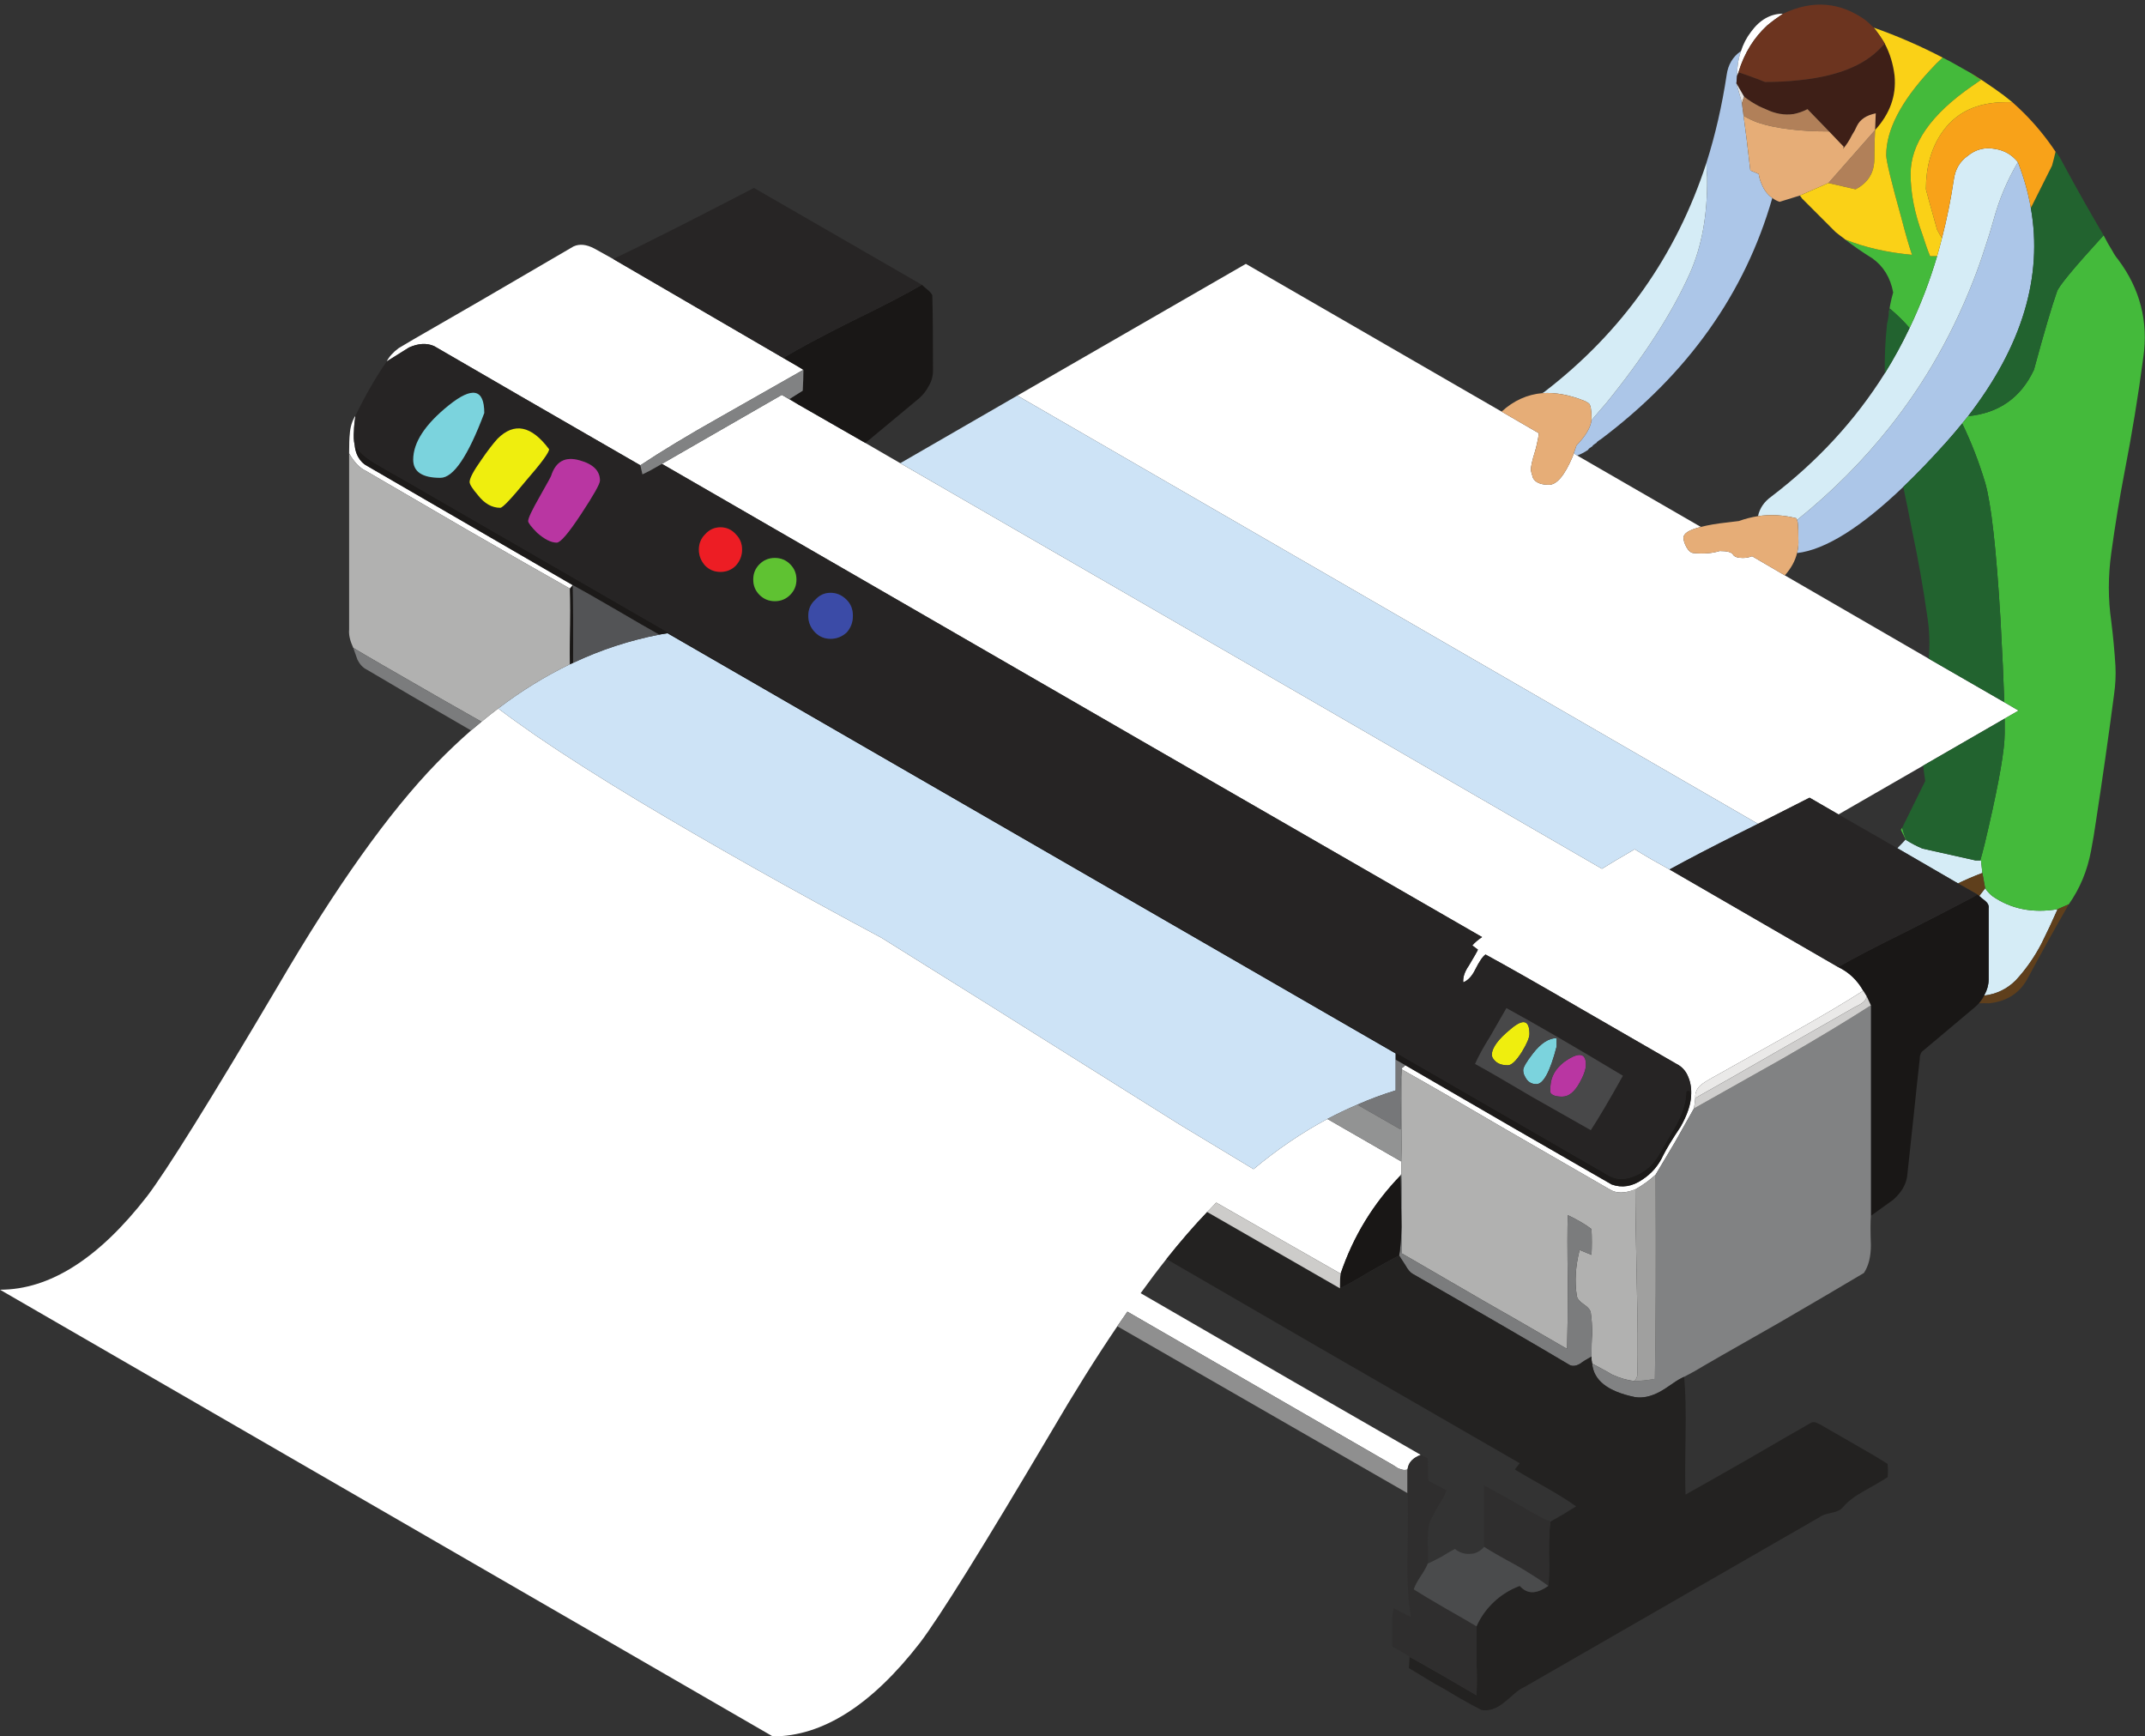
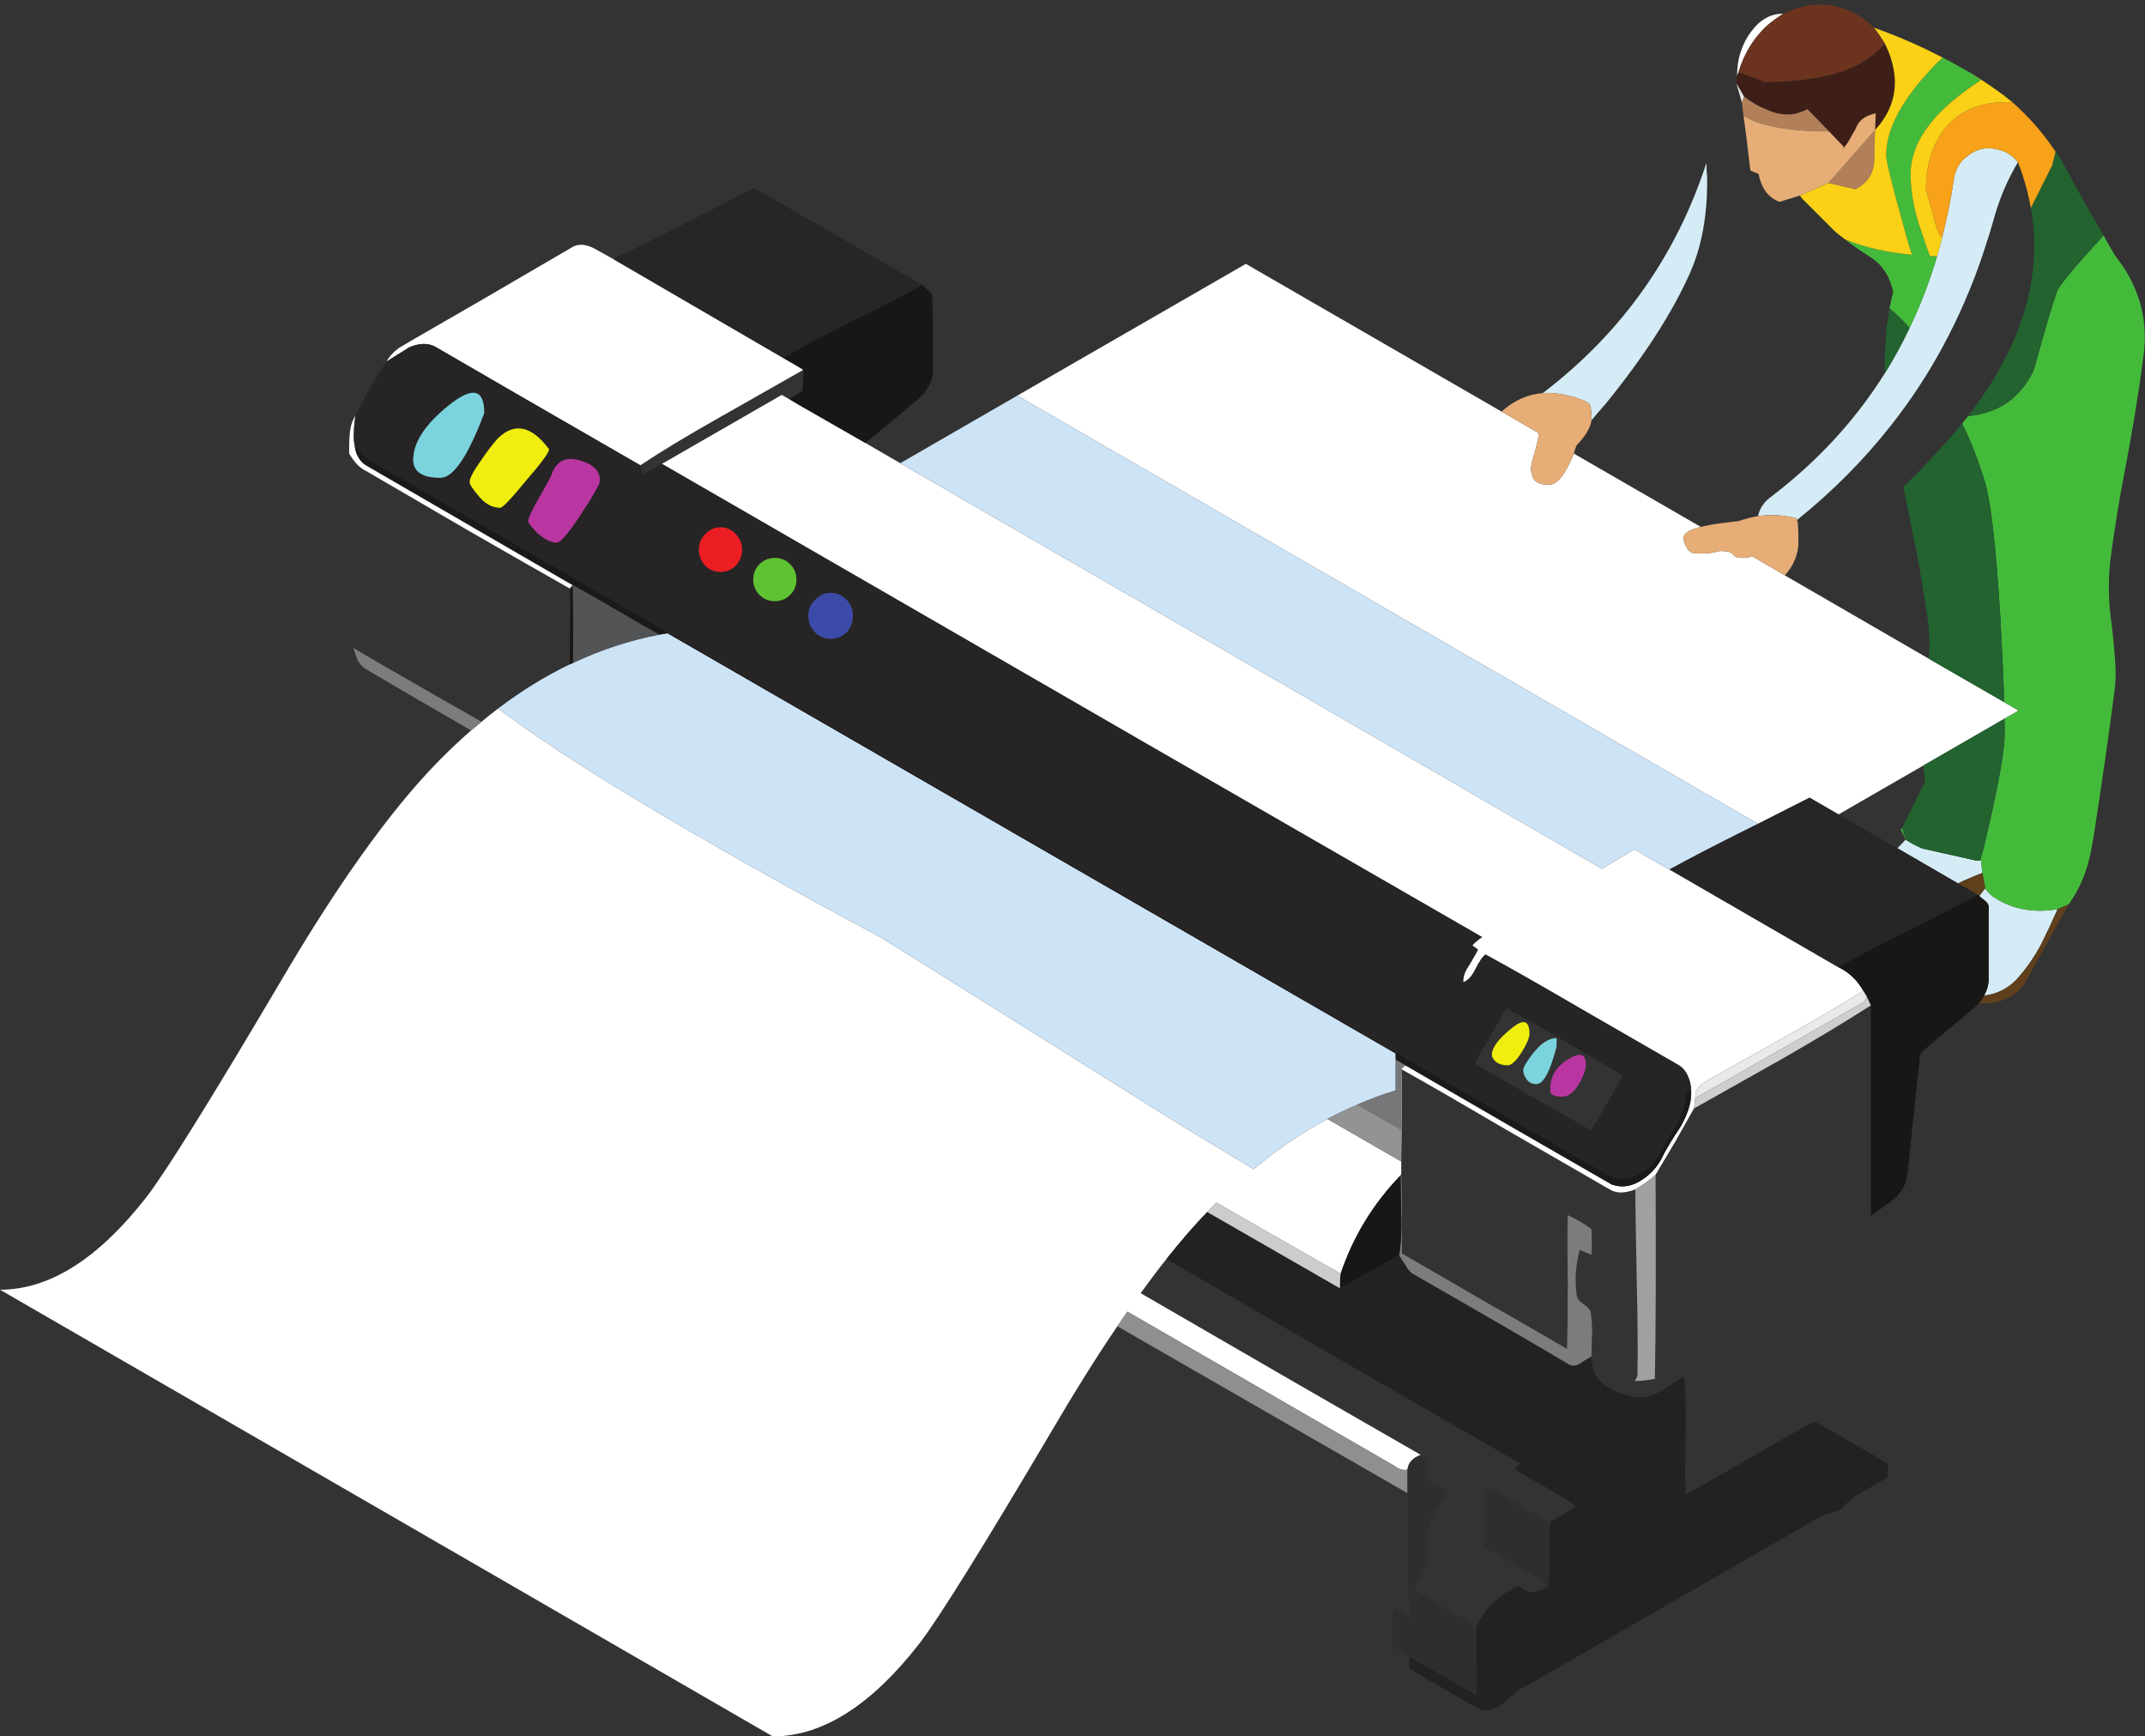
<svg xmlns="http://www.w3.org/2000/svg" height="228.4" preserveAspectRatio="xMidYMid meet" version="1.0" viewBox="0.0 -0.6 282.2 228.4" width="282.2" zoomAndPan="magnify">
  <rect x="0.0" y="-0.6" width="282.2" height="228.4" fill="#333333" stroke="none" />
  <defs>
    <clipPath id="a">
      <path d="M 0 1 L 266 1 L 266 227.809 L 0 227.809 Z M 0 1" />
    </clipPath>
    <clipPath id="b">
      <path d="M 242 6 L 282.172 6 L 282.172 120 L 242 120 Z M 242 6" />
    </clipPath>
  </defs>
  <g>
    <g>
-       <path d="M 258.926 54.141 C 258.672 54.453 258.41 54.777 258.148 55.102 C 257.477 55.926 256.773 56.75 256.039 57.578 C 254.055 59.789 252.176 61.746 250.398 63.445 C 244.781 68.812 240.125 71.719 236.422 72.152 C 236.543 71.695 236.605 71.238 236.605 70.777 C 236.605 69.617 236.574 68.73 236.512 68.121 L 236.422 67.801 C 241.039 64.086 245.121 59.992 248.656 55.516 C 250.664 52.984 252.5 50.324 254.156 47.539 C 256.258 44 258.074 40.258 259.613 36.309 C 260.16 34.918 260.664 33.496 261.125 32.047 C 261.539 30.832 261.922 29.598 262.273 28.336 C 263.004 25.645 264.074 23.109 265.48 20.727 C 266.262 22.727 266.828 24.727 267.176 26.73 C 268.789 35.793 266.039 44.93 258.926 54.141 Z M 229.039 6.152 C 228.703 7.121 228.535 8.191 228.535 9.359 L 228.445 10.367 L 229.18 12.934 L 229.27 13.758 C 229.637 16.387 229.973 19.074 230.277 21.824 L 231.379 22.285 C 231.438 22.711 231.562 23.141 231.746 23.566 C 232.074 24.395 232.551 25.023 233.168 25.445 C 229.566 38.008 222.035 48.598 210.57 57.211 C 210.445 57.273 210.355 57.332 210.293 57.395 C 210.172 57.457 210.082 57.547 210.02 57.668 C 209.895 57.73 209.805 57.789 209.742 57.852 C 209.621 57.914 209.531 58.004 209.469 58.129 C 209.348 58.188 209.254 58.25 209.195 58.312 C 209.07 58.371 208.98 58.465 208.918 58.586 C 208.449 58.898 207.98 59.145 207.5 59.32 L 207.039 59.043 C 207.156 58.707 207.277 58.355 207.406 57.988 C 208.598 56.758 209.254 55.66 209.379 54.688 C 209.957 53.996 210.598 53.246 211.301 52.445 C 216.312 46.27 219.98 40.59 222.301 35.395 C 223.891 31.848 224.656 27.633 224.594 22.742 C 224.531 22.07 224.504 21.43 224.504 20.816 C 225.664 17.152 226.551 13.301 227.16 9.27 C 227.344 7.922 227.957 6.883 228.996 6.152 L 229.039 6.152" fill="#acc6e8" fill-rule="evenodd" />
-     </g>
+       </g>
    <g>
      <path d="M 250.812 109.922 C 251.484 110.348 252.188 110.715 252.922 111.023 L 259.887 112.578 C 259.949 112.578 260.012 112.578 260.07 112.578 C 260.133 112.578 260.191 112.578 260.254 112.578 C 260.316 112.578 260.406 112.578 260.531 112.578 L 260.621 112.578 L 260.805 114.23 C 259.715 114.641 258.645 115.098 257.598 115.605 C 254.695 113.926 252.039 112.383 249.621 110.977 C 249.988 110.609 250.355 110.227 250.719 109.828 Z M 261.031 130.363 L 261.078 130.273 C 261.445 129.602 261.629 128.93 261.629 128.258 L 261.629 118.906 C 261.691 118.539 261.539 118.203 261.172 117.898 C 260.84 117.648 260.578 117.434 260.395 117.254 L 261.172 116.246 C 261.414 116.613 261.723 116.949 262.09 117.254 C 264.531 118.969 267.406 119.547 270.703 118.996 C 270.035 120.523 269.328 122.023 268.598 123.488 C 267.68 125.262 266.551 126.883 265.203 128.348 C 264.055 129.496 262.664 130.172 261.031 130.363 Z M 251.227 42.543 C 252.66 39.555 253.867 36.406 254.848 33.102 C 255.074 32.316 255.289 31.523 255.488 30.719 C 256.133 28.238 256.648 25.672 257.047 23.02 C 257.23 21.676 257.84 20.633 258.879 19.902 C 259.918 19.047 261.109 18.738 262.453 18.984 C 263.68 19.168 264.688 19.746 265.48 20.727 C 264.074 23.109 263.004 25.645 262.273 28.336 C 261.922 29.598 261.539 30.832 261.125 32.047 C 260.664 33.496 260.16 34.918 259.613 36.309 C 258.074 40.258 256.258 44 254.156 47.539 C 252.5 50.324 250.664 52.984 248.656 55.516 C 245.121 59.992 241.039 64.086 236.422 67.801 L 236.328 67.57 C 234.613 67.141 232.938 67.051 231.285 67.293 C 231.508 66.262 232.086 65.406 233.027 64.73 C 239.121 60.082 244.102 54.672 247.969 48.504 C 249.16 46.594 250.246 44.605 251.227 42.543 Z M 209.379 54.688 C 209.379 54.578 209.379 54.469 209.379 54.367 C 209.379 53.27 209.254 52.629 209.012 52.445 L 208.551 52.168 C 206.527 51.348 204.645 50.996 202.914 51.113 C 202.996 51.074 203.07 51.031 203.145 50.977 C 213.41 43.094 220.531 33.039 224.504 20.816 C 224.504 21.43 224.531 22.07 224.594 22.742 C 224.656 27.633 223.891 31.848 222.301 35.395 C 219.98 40.59 216.312 46.27 211.301 52.445 C 210.598 53.246 209.957 53.996 209.379 54.688" fill="#d5ecf6" fill-rule="evenodd" />
    </g>
    <g>
      <path d="M 246.688 16.508 L 246.777 14.309 C 245.559 14.555 244.73 15.102 244.305 15.957 C 244.121 16.387 243.906 16.785 243.66 17.152 C 243.297 17.883 242.898 18.496 242.469 18.984 L 242.562 18.707 L 240.637 16.691 L 237.797 13.758 C 237.188 14.074 236.574 14.285 235.961 14.402 C 234.762 14.574 233.539 14.363 232.297 13.758 C 231.98 13.629 231.676 13.492 231.379 13.348 C 230.691 12.988 230.051 12.578 229.453 12.109 L 228.445 10.367 L 228.535 9.359 C 228.598 9.176 228.656 9.023 228.719 8.902 C 229.426 9.137 230.281 9.441 231.285 9.816 C 231.57 9.934 231.879 10.055 232.203 10.184 C 233.793 10.184 235.273 10.109 236.648 9.953 C 241.629 9.457 245.219 8.039 247.422 5.691 C 247.605 5.508 247.785 5.324 247.969 5.145 C 248.645 6.426 249.07 7.828 249.254 9.359 C 249.5 11.988 248.645 14.371 246.688 16.508" fill="#3e1f17" fill-rule="evenodd" />
    </g>
    <g clip-path="url(#a)">
      <path d="M 219.645 113.773 L 241.828 126.605 C 243.234 127.277 244.336 128.316 245.129 129.723 C 242.746 131.25 239.598 133.113 235.688 135.316 C 230.492 138.246 227.281 140.051 226.062 140.723 C 225.145 141.211 224.473 141.609 224.043 141.914 C 223.312 142.402 222.977 143.047 223.035 143.84 C 222.977 144.453 222.914 144.91 222.855 145.215 C 222.363 146.07 221.539 147.535 220.379 149.613 C 219.277 151.449 218.422 152.887 217.812 153.926 C 217.016 154.656 216.133 155.301 215.152 155.848 C 213.746 156.398 212.617 156.398 211.762 155.848 C 209.742 154.688 205.191 152.059 198.102 147.965 C 192.48 144.664 187.926 142.035 184.441 140.082 L 184.441 139.898 L 184.902 139.531 C 195.105 145.461 204.152 150.684 212.035 155.207 C 213.379 155.695 214.727 155.484 216.07 154.566 C 217.289 153.773 218.207 152.703 218.82 151.359 C 219.246 150.5 220.012 149.246 221.109 147.598 C 221.969 146.07 222.426 144.727 222.484 143.566 C 222.547 142.648 222.426 141.824 222.117 141.09 C 221.812 140.297 221.293 139.715 220.562 139.348 C 218.973 138.43 214.785 136.02 208.004 132.105 C 202.867 129.109 198.684 126.73 195.441 124.957 C 195.074 125.199 194.617 125.871 194.066 126.973 C 193.641 127.828 193.121 128.375 192.508 128.621 C 192.449 127.949 192.691 127.219 193.242 126.422 C 193.977 125.199 194.371 124.496 194.438 124.316 L 193.699 123.766 C 194.008 123.398 194.438 123.031 194.984 122.664 C 170.969 108.852 135 88.105 87.086 60.418 C 90.57 58.402 95.828 55.379 102.855 51.344 L 105.059 52.629 L 113.855 57.668 C 115.398 58.559 116.926 59.445 118.441 60.328 C 159.242 83.875 190.012 101.66 210.754 113.68 C 211.73 113.07 213.164 112.215 215.062 111.113 C 215.551 111.418 216.312 111.879 217.355 112.488 C 218.332 113.039 219.094 113.465 219.645 113.773 Z M 46.754 54.094 C 46.629 55.012 46.57 55.652 46.57 56.02 C 46.508 56.754 46.539 57.395 46.66 57.945 C 46.723 58.555 46.875 59.074 47.117 59.504 C 47.426 60.051 47.824 60.449 48.312 60.695 C 54.301 64.176 63.316 69.402 75.355 76.371 L 74.988 76.828 C 71.629 74.934 67.137 72.367 61.512 69.129 C 54.91 65.277 50.449 62.68 48.129 61.336 C 47.336 60.969 46.602 60.207 45.93 59.043 C 45.93 57.824 45.961 56.969 46.02 56.477 C 46.082 55.562 46.324 54.766 46.754 54.094 Z M 50.879 46.945 C 51.184 46.332 51.703 45.75 52.438 45.203 C 52.742 45.02 53.414 44.621 54.453 44.008 C 59.156 41.32 66.156 37.258 75.445 31.82 C 76.242 31.449 77.156 31.543 78.195 32.094 C 78.746 32.398 79.57 32.855 80.672 33.469 C 85.621 36.34 93.078 40.68 103.039 46.484 C 104.32 47.219 105.207 47.738 105.695 48.043 C 100.867 50.793 97.266 52.844 94.879 54.188 C 90.539 56.629 86.996 58.77 84.246 60.605 C 72.145 53.637 63.102 48.41 57.113 44.926 C 56.133 44.496 55.031 44.562 53.812 45.109 C 53.508 45.293 52.527 45.906 50.879 46.945 Z M 158.82 158.828 C 157.078 160.645 155.293 162.707 153.457 165.016 C 152.34 166.422 151.211 167.918 150.066 169.508 C 164.711 178 176.992 185.09 186.918 190.777 C 186.43 190.957 186.031 191.203 185.727 191.508 C 185.422 191.816 185.238 192.211 185.176 192.699 C 184.812 192.82 184.383 192.762 183.895 192.516 C 183.344 192.152 182.945 191.906 182.699 191.785 L 148.324 171.938 C 147.887 172.566 147.441 173.207 146.996 173.859 C 144.184 178.004 141.266 182.664 138.242 187.844 C 129.32 202.938 123.574 212.164 121.008 215.527 C 114.652 223.715 108.203 227.809 101.664 227.809 L 0 169.051 C 6.539 169.051 12.988 164.953 19.344 156.766 C 21.91 153.402 27.656 144.176 36.578 129.082 C 44.219 116.004 51.184 106.223 57.477 99.746 C 58.957 98.234 60.453 96.812 61.973 95.484 C 62.43 95.094 62.891 94.715 63.348 94.336 C 64.066 93.738 64.801 93.16 65.543 92.594 C 67.047 93.73 68.727 94.938 70.586 96.219 C 74.344 98.785 78.836 101.645 84.062 104.789 C 93.656 110.535 104.293 116.523 115.965 122.754 C 121.77 126.359 134.852 134.551 155.199 147.324 C 158.746 149.461 161.984 151.418 164.918 153.191 C 168.047 150.582 171.285 148.383 174.633 146.59 C 178.102 148.594 181.34 150.457 184.352 152.184 C 184.352 152.426 184.352 152.977 184.352 153.832 L 184.258 154.016 C 180.652 157.742 178.027 162.051 176.375 166.941 C 171.539 164.191 166.086 161.074 160.012 157.59 C 159.727 157.898 159.438 158.199 159.145 158.508 C 159.043 158.609 158.934 158.719 158.82 158.828 Z M 229.039 6.152 C 229.336 5.207 229.777 4.352 230.371 3.582 C 231.531 1.996 232.938 1.199 234.586 1.199 C 233.855 1.688 233.148 2.207 232.48 2.758 C 231.621 3.555 230.891 4.441 230.277 5.418 C 229.617 6.477 229.098 7.637 228.719 8.902 C 228.656 9.023 228.598 9.176 228.535 9.359 C 228.535 8.191 228.703 7.121 229.039 6.152 Z M 207.5 59.32 L 223.77 68.715 C 222.242 69.086 221.48 69.559 221.48 70.137 C 221.48 70.441 221.602 70.84 221.844 71.328 C 222.148 71.879 222.484 72.152 222.855 72.152 C 224.137 72.277 225.266 72.184 226.246 71.879 C 227.223 71.879 227.805 72.031 227.988 72.336 C 228.168 72.645 228.598 72.793 229.27 72.793 C 229.707 72.793 230.117 72.719 230.508 72.566 L 234.816 75.086 L 253.746 86.043 L 263.691 91.773 L 265.57 92.871 L 263.738 93.926 L 253.012 100.113 L 241.875 106.531 C 240.477 105.719 239.207 104.984 238.07 104.328 C 235.371 105.699 233.109 106.844 231.285 107.77 L 133.84 51.438 L 163.906 34.109 L 197.551 53.543 L 202.457 56.387 C 202.406 56.824 202.328 57.254 202.227 57.668 C 202.156 58.047 202.062 58.414 201.953 58.77 C 201.586 59.93 201.402 60.754 201.402 61.242 C 201.402 61.305 201.492 61.641 201.676 62.254 C 201.98 62.863 202.688 63.168 203.785 63.168 C 204.812 63.168 205.852 61.934 206.902 59.457 C 206.941 59.316 206.984 59.18 207.039 59.043 L 207.5 59.32" fill="#fff" fill-rule="evenodd" />
    </g>
    <g>
      <path d="M 228.445 10.367 L 229.453 12.109 L 229.18 12.934 Z M 228.445 10.367" fill="#e5e5e4" fill-rule="evenodd" />
    </g>
    <g>
      <path d="M 240.547 23.477 L 246.688 16.508 C 246.625 17.73 246.594 18.984 246.594 20.27 C 246.594 22.102 245.77 23.445 244.121 24.301 Z M 229.453 12.109 C 230.051 12.578 230.691 12.988 231.379 13.348 C 231.676 13.492 231.98 13.629 232.297 13.758 C 233.539 14.363 234.762 14.574 235.961 14.402 C 236.574 14.285 237.188 14.074 237.797 13.758 L 240.637 16.691 L 240.547 16.691 C 238.684 16.691 237.02 16.602 235.551 16.418 C 233.855 16.223 232.406 15.914 231.195 15.5 C 230.547 15.254 229.965 14.98 229.453 14.676 C 229.395 14.371 229.332 14.062 229.27 13.758 L 229.18 12.934 L 229.453 12.109" fill="#b18059" fill-rule="evenodd" />
    </g>
    <g>
      <path d="M 246.688 16.508 L 240.547 23.477 L 236.785 25.125 L 234.129 25.949 C 233.773 25.832 233.453 25.664 233.168 25.445 C 232.551 25.023 232.074 24.395 231.746 23.566 C 231.562 23.141 231.438 22.711 231.379 22.285 L 230.277 21.824 C 229.973 19.074 229.637 16.387 229.27 13.758 C 229.332 14.062 229.395 14.371 229.453 14.676 C 229.965 14.98 230.547 15.254 231.195 15.5 C 232.406 15.914 233.855 16.223 235.551 16.418 C 237.02 16.602 238.684 16.691 240.547 16.691 L 240.637 16.691 L 242.562 18.707 L 242.469 18.984 C 242.898 18.496 243.297 17.883 243.66 17.152 C 243.906 16.785 244.121 16.387 244.305 15.957 C 244.73 15.102 245.559 14.555 246.777 14.309 Z M 223.77 68.715 C 224.664 68.477 225.824 68.277 227.254 68.121 C 227.797 68.051 228.301 67.988 228.766 67.938 C 229.598 67.641 230.438 67.426 231.285 67.293 C 232.938 67.051 234.613 67.141 236.328 67.57 L 236.422 67.801 L 236.512 68.121 C 236.574 68.73 236.605 69.617 236.605 70.777 C 236.605 71.238 236.543 71.695 236.422 72.152 C 236.18 73.176 235.645 74.152 234.816 75.086 L 230.508 72.566 C 230.117 72.719 229.707 72.793 229.27 72.793 C 228.598 72.793 228.168 72.645 227.988 72.336 C 227.805 72.031 227.223 71.879 226.246 71.879 C 225.266 72.184 224.137 72.277 222.855 72.152 C 222.484 72.152 222.148 71.879 221.844 71.328 C 221.602 70.84 221.48 70.441 221.48 70.137 C 221.48 69.559 222.242 69.086 223.77 68.715 Z M 202.914 51.113 C 204.645 50.996 206.527 51.348 208.551 52.168 L 209.012 52.445 C 209.254 52.629 209.379 53.27 209.379 54.367 C 209.379 54.469 209.379 54.578 209.379 54.688 C 209.254 55.66 208.598 56.758 207.406 57.988 C 207.277 58.355 207.156 58.707 207.039 59.043 C 206.984 59.18 206.941 59.316 206.902 59.457 C 205.852 61.934 204.812 63.168 203.785 63.168 C 202.688 63.168 201.98 62.863 201.676 62.254 C 201.492 61.641 201.402 61.305 201.402 61.242 C 201.402 60.754 201.586 59.93 201.953 58.77 C 202.062 58.414 202.156 58.047 202.227 57.668 C 202.328 57.254 202.406 56.824 202.457 56.387 L 197.551 53.543 C 199.141 52.094 200.926 51.285 202.914 51.113" fill="#e6ad77" fill-rule="evenodd" />
    </g>
    <g clip-path="url(#b)">
      <path d="M 250.719 109.828 L 250.078 108.547 L 250.262 108.273 C 250.387 108.82 250.566 109.371 250.812 109.922 Z M 269.973 21.184 C 270.156 20.512 270.309 19.902 270.43 19.352 C 270.43 19.41 270.461 19.441 270.523 19.441 L 270.43 19.441 C 270.309 19.992 270.156 20.57 269.973 21.184 Z M 254.848 33.102 C 253.867 36.406 252.66 39.555 251.227 42.543 C 250.5 41.691 249.629 40.836 248.613 39.977 C 248.551 40.344 248.492 40.738 248.43 41.168 C 248.551 40.008 248.766 38.906 249.07 37.867 C 248.703 35.914 247.785 34.414 246.32 33.375 C 245.035 32.582 243.844 31.758 242.746 30.902 C 245.312 31.941 248.246 32.613 251.547 32.918 C 251.117 31.633 250.66 30.047 250.172 28.152 C 248.824 23.324 248.152 20.543 248.152 19.809 C 248.152 16.508 250.078 12.781 253.93 8.625 C 254.48 8.016 255.031 7.465 255.578 6.977 C 256.312 7.34 257.047 7.738 257.781 8.168 L 259.246 8.992 C 259.676 9.297 260.133 9.602 260.621 9.91 C 260.254 10.152 259.855 10.43 259.43 10.734 C 254.051 14.461 251.363 18.312 251.363 22.285 C 251.363 24.789 251.883 27.449 252.922 30.258 C 253.289 31.422 253.625 32.367 253.93 33.102 C 254.23 33.102 254.535 33.102 254.848 33.102 Z M 261.172 116.246 L 260.805 114.23 L 260.621 112.578 L 260.531 112.578 C 260.898 111.297 261.262 109.828 261.629 108.18 C 263.035 102.066 263.738 97.973 263.738 95.898 C 263.738 95.297 263.738 94.641 263.738 93.926 L 265.57 92.871 L 263.691 91.773 C 263.594 88.844 263.426 85.207 263.188 80.863 C 262.637 71.633 261.965 65.645 261.172 62.895 C 260.355 60.176 259.348 57.578 258.148 55.102 C 258.41 54.777 258.672 54.453 258.926 54.141 C 262.977 53.746 265.863 51.715 267.59 48.043 C 268.934 43.094 269.941 39.672 270.613 37.777 C 270.797 37.105 272.844 34.629 276.754 30.352 C 277.121 31.086 277.52 31.789 277.945 32.461 C 278.129 32.824 278.375 33.195 278.68 33.559 C 281.555 37.41 282.652 41.688 281.98 46.395 C 281.309 51.469 280.48 56.508 279.504 61.52 C 278.836 65.004 278.254 68.547 277.762 72.152 C 277.336 75.207 277.336 78.203 277.762 81.137 C 278.008 83.094 278.191 85.047 278.312 87.004 C 278.375 88.227 278.312 89.48 278.129 90.762 C 277.398 96.324 276.602 101.887 275.746 107.445 C 275.562 108.73 275.352 110.012 275.105 111.297 C 274.617 113.926 273.637 116.277 272.172 118.355 L 270.703 118.996 C 267.406 119.547 264.531 118.969 262.09 117.254 C 261.723 116.949 261.414 116.613 261.172 116.246" fill="#44ba3b" fill-rule="evenodd" />
    </g>
    <g>
      <path d="M 258.926 54.141 C 266.039 44.93 268.789 35.793 267.176 26.73 L 267.223 26.684 C 267.223 26.621 267.25 26.562 267.312 26.5 L 269.973 21.184 C 270.156 20.57 270.309 19.992 270.43 19.441 L 270.523 19.441 C 270.645 19.625 270.797 19.84 270.98 20.086 L 272.172 22.285 C 273.637 24.973 275.168 27.664 276.754 30.352 C 272.844 34.629 270.797 37.105 270.613 37.777 C 269.941 39.672 268.934 43.094 267.59 48.043 C 265.863 51.715 262.977 53.746 258.926 54.141 Z M 251.227 42.543 C 250.246 44.605 249.16 46.594 247.969 48.504 C 247.93 46.406 248.02 44.297 248.246 42.176 C 248.246 41.992 248.277 41.84 248.336 41.719 L 248.43 41.168 C 248.492 40.738 248.551 40.344 248.613 39.977 C 249.629 40.836 250.5 41.691 251.227 42.543 Z M 253.746 86.043 C 253.91 84.16 253.852 82.312 253.562 80.496 C 253.012 76.645 252.34 72.855 251.547 69.129 C 251.18 67.219 250.797 65.324 250.398 63.445 C 252.176 61.746 254.055 59.789 256.039 57.578 C 256.773 56.75 257.477 55.926 258.148 55.102 C 259.348 57.578 260.355 60.176 261.172 62.895 C 261.965 65.645 262.637 71.633 263.188 80.863 C 263.426 85.207 263.594 88.844 263.691 91.773 Z M 250.812 109.922 C 250.566 109.371 250.387 108.82 250.262 108.273 L 253.289 102.129 C 253.18 101.453 253.086 100.781 253.012 100.113 L 263.738 93.926 C 263.738 94.641 263.738 95.297 263.738 95.898 C 263.738 97.973 263.035 102.066 261.629 108.18 C 261.262 109.828 260.898 111.297 260.531 112.578 C 260.406 112.578 260.316 112.578 260.254 112.578 C 260.191 112.578 260.133 112.578 260.07 112.578 C 260.012 112.578 259.949 112.578 259.887 112.578 L 252.922 111.023 C 252.188 110.715 251.484 110.348 250.812 109.922" fill="#22632f" fill-rule="evenodd" />
    </g>
    <g>
      <path d="M 265.48 20.727 C 264.688 19.746 263.68 19.168 262.453 18.984 C 261.109 18.738 259.918 19.047 258.879 19.902 C 257.84 20.633 257.23 21.676 257.047 23.02 C 256.648 25.672 256.133 28.238 255.488 30.719 C 255.266 30.375 255.051 30.008 254.848 29.617 C 253.867 26.133 253.379 24.363 253.379 24.301 C 253.379 21.43 254.051 18.984 255.395 16.969 C 257.23 14.215 260.07 12.84 263.922 12.84 C 264.164 12.84 264.441 12.84 264.746 12.84 C 265.297 13.328 265.816 13.82 266.305 14.309 C 267.832 15.836 269.207 17.52 270.43 19.352 C 270.309 19.902 270.156 20.512 269.973 21.184 L 267.312 26.5 C 267.25 26.562 267.223 26.621 267.223 26.684 L 267.176 26.73 C 266.828 24.727 266.262 22.727 265.48 20.727" fill="#f8a219" fill-rule="evenodd" />
    </g>
    <g>
      <path d="M 255.488 30.719 C 255.289 31.523 255.074 32.316 254.848 33.102 C 254.535 33.102 254.23 33.102 253.93 33.102 C 253.625 32.367 253.289 31.422 252.922 30.258 C 251.883 27.449 251.363 24.789 251.363 22.285 C 251.363 18.312 254.051 14.461 259.43 10.734 C 259.855 10.43 260.254 10.152 260.621 9.91 C 260.133 9.602 259.676 9.297 259.246 8.992 C 260.348 9.664 261.414 10.367 262.453 11.102 C 263.25 11.652 264.012 12.23 264.746 12.84 C 264.441 12.84 264.164 12.84 263.922 12.84 C 260.07 12.84 257.23 14.215 255.395 16.969 C 254.051 18.984 253.379 21.43 253.379 24.301 C 253.379 24.363 253.867 26.133 254.848 29.617 C 255.051 30.008 255.266 30.375 255.488 30.719 Z M 236.785 25.125 L 240.547 23.477 L 244.121 24.301 C 245.77 23.445 246.594 22.102 246.594 20.27 C 246.594 18.984 246.625 17.73 246.688 16.508 C 248.645 14.371 249.5 11.988 249.254 9.359 C 249.07 7.828 248.645 6.426 247.969 5.145 C 247.543 4.406 247.055 3.703 246.504 3.031 C 249.621 4.133 252.645 5.445 255.578 6.977 C 255.031 7.465 254.48 8.016 253.93 8.625 C 250.078 12.781 248.152 16.508 248.152 19.809 C 248.152 20.543 248.824 23.324 250.172 28.152 C 250.66 30.047 251.117 31.633 251.547 32.918 C 248.246 32.613 245.312 31.941 242.746 30.902 L 242.652 30.812 C 242.227 30.504 241.828 30.199 241.461 29.895 L 237.062 25.492 C 237 25.371 236.91 25.246 236.785 25.125" fill="#fad117" fill-rule="evenodd" />
    </g>
    <g>
      <path d="M 247.969 5.145 C 247.785 5.324 247.605 5.508 247.422 5.691 C 245.219 8.039 241.629 9.457 236.648 9.953 C 235.273 10.109 233.793 10.184 232.203 10.184 C 231.879 10.055 231.57 9.934 231.285 9.816 C 230.281 9.441 229.426 9.137 228.719 8.902 C 229.098 7.637 229.617 6.477 230.277 5.418 C 230.891 4.441 231.621 3.555 232.48 2.758 C 233.148 2.207 233.855 1.688 234.586 1.199 C 238.438 -0.633 242.043 -0.359 245.402 2.027 C 245.77 2.328 246.137 2.664 246.504 3.031 C 247.055 3.703 247.543 4.406 247.969 5.145" fill="#6c341f" fill-rule="evenodd" />
    </g>
    <g>
      <path d="M 260.164 117.07 C 259.285 116.566 258.434 116.078 257.598 115.605 C 258.645 115.098 259.715 114.641 260.805 114.23 L 261.172 116.246 L 260.395 117.254 C 260.297 117.191 260.223 117.129 260.164 117.07 Z M 260.348 131.371 C 260.609 131.066 260.84 130.73 261.031 130.363 C 262.664 130.172 264.055 129.496 265.203 128.348 C 266.551 126.883 267.68 125.262 268.598 123.488 C 269.328 122.023 270.035 120.523 270.703 118.996 L 272.172 118.355 C 270.277 121.656 268.445 124.957 266.672 128.258 C 265.633 130.09 263.98 131.125 261.723 131.371 C 261.27 131.355 260.812 131.355 260.348 131.371" fill="#5f3f1c" fill-rule="evenodd" />
    </g>
    <g>
      <path d="M 65.543 92.594 C 68.582 90.285 71.73 88.344 74.988 86.773 C 75.121 86.719 75.258 86.656 75.398 86.594 C 79.039 84.875 82.812 83.641 86.723 82.879 C 87.086 82.82 87.453 82.758 87.82 82.695 L 183.617 137.973 L 183.617 142.832 C 181.906 143.355 180.227 143.98 178.574 144.711 C 177.242 145.277 175.93 145.906 174.633 146.59 C 171.285 148.383 168.047 150.582 164.918 153.191 C 161.984 151.418 158.746 149.461 155.199 147.324 C 134.852 134.551 121.77 126.359 115.965 122.754 C 104.293 116.523 93.656 110.535 84.062 104.789 C 78.836 101.645 74.344 98.785 70.586 96.219 C 68.727 94.938 67.047 93.73 65.543 92.594 Z M 231.285 107.77 C 230.344 108.238 229.52 108.648 228.812 109.004 C 225.266 110.777 222.211 112.367 219.645 113.773 C 219.094 113.465 218.332 113.039 217.355 112.488 C 216.312 111.879 215.551 111.418 215.062 111.113 C 213.164 112.215 211.73 113.07 210.754 113.68 C 190.012 101.66 159.242 83.875 118.441 60.328 L 133.84 51.438 L 231.285 107.77" fill="#cde3f6" fill-rule="evenodd" />
    </g>
    <g>
      <path d="M 196.086 135.68 C 195.168 137.148 194.496 138.371 194.066 139.348 C 195.535 140.145 198.07 141.609 201.676 143.746 C 204.914 145.582 207.453 147.02 209.285 148.055 C 210.324 146.469 211.73 144.086 213.504 140.906 C 207.207 137.117 202.105 134.152 198.191 132.016 C 197.949 132.441 197.246 133.664 196.086 135.68 Z M 109.273 83.43 C 110.066 83.43 110.77 83.156 111.379 82.605 C 111.934 81.992 112.207 81.262 112.207 80.402 C 112.207 79.547 111.934 78.844 111.379 78.297 C 110.77 77.684 110.066 77.379 109.273 77.379 C 108.477 77.379 107.809 77.684 107.254 78.297 C 106.645 78.844 106.34 79.547 106.34 80.402 C 106.34 81.262 106.645 81.992 107.254 82.605 C 107.809 83.156 108.477 83.43 109.273 83.43 Z M 99.098 75.637 C 99.098 76.43 99.371 77.105 99.922 77.652 C 100.473 78.203 101.145 78.48 101.938 78.48 C 102.734 78.48 103.406 78.203 103.953 77.652 C 104.504 77.105 104.781 76.43 104.781 75.637 C 104.781 74.844 104.504 74.168 103.953 73.621 C 103.406 73.07 102.734 72.793 101.938 72.793 C 101.145 72.793 100.473 73.07 99.922 73.621 C 99.371 74.168 99.098 74.844 99.098 75.637 Z M 92.773 69.676 C 92.223 70.23 91.945 70.902 91.945 71.695 C 91.945 72.488 92.223 73.191 92.773 73.805 C 93.32 74.355 93.992 74.629 94.789 74.629 C 95.582 74.629 96.254 74.355 96.805 73.805 C 97.355 73.191 97.629 72.488 97.629 71.695 C 97.629 70.902 97.355 70.23 96.805 69.676 C 96.254 69.066 95.582 68.762 94.789 68.762 C 93.992 68.762 93.32 69.066 92.773 69.676 Z M 54.363 59.867 C 54.363 61.457 55.555 62.254 57.938 62.254 C 59.648 62.254 61.574 59.41 63.711 53.727 C 63.711 50.551 62.152 50.215 59.035 52.719 C 55.918 55.227 54.363 57.609 54.363 59.867 Z M 72.238 58.492 C 69.914 55.379 67.652 54.918 65.453 57.117 C 64.844 57.789 64.141 58.707 63.348 59.867 C 62.305 61.336 61.785 62.312 61.785 62.801 C 61.785 63.109 62.152 63.688 62.887 64.543 C 63.742 65.645 64.723 66.195 65.82 66.195 C 66.125 66.195 67.258 65.004 69.211 62.617 C 71.23 60.297 72.238 58.922 72.238 58.492 Z M 72.512 61.98 C 72.512 62.039 71.992 62.988 70.953 64.82 C 69.977 66.531 69.488 67.57 69.488 67.938 C 69.488 68.18 69.887 68.699 70.68 69.496 C 71.656 70.352 72.512 70.777 73.246 70.777 C 73.734 70.777 74.805 69.527 76.453 67.02 C 78.105 64.516 78.93 63.047 78.93 62.617 C 78.93 61.336 78.043 60.449 76.273 59.961 C 74.379 59.41 73.125 60.082 72.512 61.98 Z M 46.754 54.094 C 48.098 51.344 49.473 48.961 50.879 46.945 C 52.527 45.906 53.508 45.293 53.812 45.109 C 55.031 44.562 56.133 44.496 57.113 44.926 C 63.102 48.41 72.145 53.637 84.246 60.605 L 84.523 61.793 C 85.195 61.488 86.047 61.031 87.086 60.418 C 135 88.105 170.969 108.852 194.984 122.664 C 194.438 123.031 194.008 123.398 193.699 123.766 L 194.438 124.316 C 194.371 124.496 193.977 125.199 193.242 126.422 C 192.691 127.219 192.449 127.949 192.508 128.621 C 193.121 128.375 193.641 127.828 194.066 126.973 C 194.617 125.871 195.074 125.199 195.441 124.957 C 198.684 126.73 202.867 129.109 208.004 132.105 C 214.785 136.02 218.973 138.43 220.562 139.348 C 221.293 139.715 221.812 140.297 222.117 141.09 C 222.426 141.824 222.547 142.648 222.484 143.566 L 222.301 142.832 L 221.844 142.922 C 221.844 144.27 221.414 145.734 220.562 147.324 C 219.52 149.098 218.758 150.41 218.27 151.266 C 217.535 152.547 216.527 153.465 215.242 154.016 C 213.777 154.688 212.465 154.625 211.301 153.832 L 53.445 62.711 C 51.793 61.793 50.574 61.094 49.777 60.605 C 48.312 59.809 47.273 58.922 46.66 57.945 C 46.539 57.395 46.508 56.754 46.57 56.02 C 46.57 55.652 46.629 55.012 46.754 54.094" fill="#262424" fill-rule="evenodd" />
    </g>
    <g>
      <path d="M 201.219 135.406 C 201.219 135.895 200.883 136.691 200.211 137.789 C 199.477 138.949 198.863 139.531 198.375 139.531 C 197.582 139.531 197 139.316 196.633 138.891 C 196.391 138.645 196.27 138.398 196.27 138.156 C 196.27 137.238 197.094 136.109 198.742 134.766 C 200.395 133.359 201.219 133.574 201.219 135.406 Z M 72.238 58.492 C 72.238 58.922 71.23 60.297 69.211 62.617 C 67.258 65.004 66.125 66.195 65.82 66.195 C 64.723 66.195 63.742 65.645 62.887 64.543 C 62.152 63.688 61.785 63.109 61.785 62.801 C 61.785 62.312 62.305 61.336 63.348 59.867 C 64.141 58.707 64.844 57.789 65.453 57.117 C 67.652 54.918 69.914 55.379 72.238 58.492" fill="#efee0e" fill-rule="evenodd" />
    </g>
    <g>
      <path d="M 207.82 141.824 C 207.145 143.047 206.383 143.656 205.527 143.656 C 204.672 143.656 204.152 143.473 203.969 143.109 L 203.969 142.555 C 203.969 140.969 204.762 139.684 206.352 138.707 C 207.879 137.789 208.645 138.035 208.645 139.441 C 208.645 140.051 208.367 140.848 207.82 141.824 Z M 72.512 61.98 C 73.125 60.082 74.379 59.41 76.273 59.961 C 78.043 60.449 78.93 61.336 78.93 62.617 C 78.93 63.047 78.105 64.516 76.453 67.02 C 74.805 69.527 73.734 70.777 73.246 70.777 C 72.512 70.777 71.656 70.352 70.68 69.496 C 69.887 68.699 69.488 68.18 69.488 67.938 C 69.488 67.57 69.977 66.531 70.953 64.82 C 71.992 62.988 72.512 62.039 72.512 61.98" fill="#b936a2" fill-rule="evenodd" />
    </g>
    <g>
      <path d="M 222.484 143.566 C 222.426 144.727 221.969 146.07 221.109 147.598 C 220.012 149.246 219.246 150.5 218.82 151.359 C 218.207 152.703 217.289 153.773 216.07 154.566 C 214.727 155.484 213.379 155.695 212.035 155.207 C 204.152 150.684 195.105 145.461 184.902 139.531 C 184.473 139.285 184.043 139.039 183.617 138.797 L 183.617 137.973 L 87.82 82.695 C 87.453 82.758 87.086 82.82 86.723 82.879 C 85.266 82.07 83.465 81.031 81.312 79.762 C 78.258 77.988 76.273 76.859 75.355 76.371 C 63.316 69.402 54.301 64.176 48.312 60.695 C 47.824 60.449 47.426 60.051 47.117 59.504 C 46.875 59.074 46.723 58.555 46.66 57.945 C 47.273 58.922 48.312 59.809 49.777 60.605 C 50.574 61.094 51.793 61.793 53.445 62.711 L 211.301 153.832 C 212.465 154.625 213.777 154.688 215.242 154.016 C 216.527 153.465 217.535 152.547 218.27 151.266 C 218.758 150.41 219.52 149.098 220.562 147.324 C 221.414 145.734 221.844 144.27 221.844 142.922 L 222.301 142.832 L 222.484 143.566" fill="#1c1a19" fill-rule="evenodd" />
    </g>
    <g>
-       <path d="M 215.062 181.059 C 214.207 180.996 213.23 180.723 212.129 180.234 C 212.066 180.172 211.18 179.684 209.469 178.766 C 209.406 178.523 209.379 178.215 209.379 177.852 C 209.379 176.566 209.406 175.59 209.469 174.914 C 209.469 173.816 209.406 172.871 209.285 172.074 C 209.227 171.707 208.918 171.34 208.367 170.973 C 207.82 170.609 207.512 170.242 207.453 169.875 C 207.145 167.98 207.27 165.961 207.82 163.824 L 209.379 164.465 C 209.438 163.367 209.438 162.234 209.379 161.074 C 208.582 160.461 207.543 159.852 206.262 159.242 C 206.199 160.891 206.199 163.824 206.262 168.039 C 206.262 171.77 206.23 174.703 206.168 176.84 C 201.34 174.031 197.734 171.953 195.352 170.609 C 191.012 168.102 187.375 165.992 184.441 164.281 C 184.441 163.121 184.441 161.379 184.441 159.059 C 184.441 156.734 184.414 154.992 184.352 153.832 C 184.352 152.977 184.352 152.426 184.352 152.184 C 184.414 150.531 184.441 148.516 184.441 146.133 C 184.441 143.441 184.441 141.426 184.441 140.082 C 187.926 142.035 192.48 144.664 198.102 147.965 C 205.191 152.059 209.742 154.688 211.762 155.848 C 212.617 156.398 213.746 156.398 215.152 155.848 C 215.152 158.234 215.215 162.266 215.336 167.949 C 215.457 173.082 215.488 177.086 215.426 179.957 C 215.488 180.266 215.367 180.629 215.062 181.059 Z M 74.988 86.773 C 71.73 88.344 68.582 90.285 65.543 92.594 C 64.801 93.16 64.066 93.738 63.348 94.336 C 61.719 93.402 59.949 92.395 58.027 91.312 C 51.734 87.707 47.883 85.477 46.477 84.621 C 46.051 83.703 45.867 82.91 45.93 82.238 C 45.93 80.402 45.93 76.555 45.93 70.688 C 45.93 65.859 45.93 61.98 45.93 59.043 C 46.602 60.207 47.336 60.969 48.129 61.336 C 50.449 62.68 54.91 65.277 61.512 69.129 C 67.137 72.367 71.629 74.934 74.988 76.828 C 75.047 78.355 75.047 80.648 74.988 83.703 C 74.961 84.809 74.961 85.832 74.988 86.773" fill="#b1b1b0" fill-rule="evenodd" />
-     </g>
+       </g>
    <g>
      <path d="M 204.793 137.055 C 203.938 140.359 203.051 142.008 202.137 142.008 C 201.465 142.008 200.977 141.703 200.668 141.09 C 200.484 140.785 200.395 140.48 200.395 140.172 C 200.395 139.805 200.82 139.074 201.676 137.973 C 202.719 136.629 203.754 135.957 204.793 135.957 Z M 54.363 59.867 C 54.363 57.609 55.918 55.227 59.035 52.719 C 62.152 50.215 63.711 50.551 63.711 53.727 C 61.574 59.41 59.648 62.254 57.938 62.254 C 55.555 62.254 54.363 61.457 54.363 59.867" fill="#7bd3dd" fill-rule="evenodd" />
    </g>
    <g>
      <path d="M 184.352 153.832 C 184.414 154.992 184.441 156.734 184.441 159.059 C 184.441 161.379 184.441 163.121 184.441 164.281 C 187.375 165.992 191.012 168.102 195.352 170.609 C 197.734 171.953 201.34 174.031 206.168 176.84 C 206.23 174.703 206.262 171.77 206.262 168.039 C 206.199 163.824 206.199 160.891 206.262 159.242 C 207.543 159.852 208.582 160.461 209.379 161.074 C 209.438 162.234 209.438 163.367 209.379 164.465 L 207.82 163.824 C 207.27 165.961 207.145 167.98 207.453 169.875 C 207.512 170.242 207.82 170.609 208.367 170.973 C 208.918 171.34 209.227 171.707 209.285 172.074 C 209.406 172.871 209.469 173.816 209.469 174.914 C 209.406 175.59 209.379 176.566 209.379 177.852 C 208.703 178.215 208.219 178.523 207.91 178.766 C 207.301 179.133 206.781 179.164 206.352 178.859 C 201.828 176.172 194.984 172.195 185.816 166.941 C 185.512 166.758 185.207 166.391 184.902 165.84 C 184.473 165.168 184.199 164.742 184.074 164.559 C 184.32 163.09 184.414 161.348 184.352 159.332 L 184.258 154.016 Z M 46.477 84.621 C 47.883 85.477 51.734 87.707 58.027 91.312 C 59.949 92.395 61.719 93.402 63.348 94.336 C 62.891 94.715 62.43 95.094 61.973 95.484 C 56.133 92.113 51.547 89.441 48.219 87.461 C 47.73 87.219 47.336 86.789 47.027 86.18 C 46.781 85.508 46.602 84.988 46.477 84.621" fill="#7b7c7d" fill-rule="evenodd" />
    </g>
    <g>
      <path d="M 74.988 76.828 L 75.355 76.371 C 75.406 78.762 75.422 82.168 75.398 86.594 C 75.258 86.656 75.121 86.719 74.988 86.773 C 74.961 85.832 74.961 84.809 74.988 83.703 C 75.047 80.648 75.047 78.355 74.988 76.828" fill="#191716" fill-rule="evenodd" />
    </g>
    <g>
      <path d="M 86.723 82.879 C 82.812 83.641 79.039 84.875 75.398 86.594 C 75.422 82.168 75.406 78.762 75.355 76.371 C 76.273 76.859 78.258 77.988 81.312 79.762 C 83.465 81.031 85.266 82.07 86.723 82.879" fill="#535456" fill-rule="evenodd" />
    </g>
    <g>
      <path d="M 176.375 166.941 C 178.027 162.051 180.652 157.742 184.258 154.016 L 184.352 159.332 C 184.414 161.348 184.32 163.09 184.074 164.559 C 183.098 165.047 181.812 165.75 180.227 166.664 C 178.395 167.766 177.078 168.5 176.285 168.867 C 176.285 167.949 176.312 167.309 176.375 166.941 Z M 103.039 46.484 C 105.059 45.262 108.082 43.645 112.113 41.625 C 116.27 39.609 119.324 38.02 121.281 36.859 C 121.402 36.98 121.648 37.195 122.016 37.5 C 122.32 37.746 122.535 37.988 122.656 38.234 C 122.719 40.434 122.746 43.734 122.746 48.137 C 122.746 48.867 122.566 49.539 122.199 50.152 C 121.891 50.762 121.465 51.312 120.914 51.801 L 113.855 57.668 L 105.059 52.629 L 103.863 51.895 L 105.605 50.793 C 105.668 49.816 105.695 48.898 105.695 48.043 C 105.207 47.738 104.32 47.219 103.039 46.484 Z M 261.031 130.363 C 260.84 130.73 260.609 131.066 260.348 131.371 C 260.207 131.531 260.055 131.684 259.887 131.832 C 256.832 134.398 254.539 136.324 253.012 137.609 C 252.828 137.73 252.707 137.91 252.645 138.156 C 252.586 138.277 252.555 138.492 252.555 138.797 C 252.371 140.387 252.094 142.953 251.73 146.496 C 251.363 149.859 251.086 152.426 250.902 154.199 C 250.719 155.301 250.109 156.309 249.07 157.223 C 248.824 157.406 247.848 158.109 246.137 159.332 C 246.137 157.926 246.137 153.312 246.137 145.488 C 246.137 139.867 246.137 135.254 246.137 131.648 L 245.586 130.457 L 245.129 129.723 C 244.336 128.316 243.234 127.277 241.828 126.605 C 243.844 125.445 246.902 123.855 250.996 121.84 C 254.562 120.027 257.344 118.594 259.34 117.531 C 259.629 117.367 259.902 117.215 260.164 117.07 C 260.223 117.129 260.297 117.191 260.395 117.254 C 260.578 117.434 260.84 117.648 261.172 117.898 C 261.539 118.203 261.691 118.539 261.629 118.906 L 261.629 128.258 C 261.629 128.93 261.445 129.602 261.078 130.273 L 261.031 130.363" fill="#191716" fill-rule="evenodd" />
    </g>
    <g>
      <path d="M 103.039 46.484 C 93.078 40.68 85.621 36.34 80.672 33.469 C 83.117 32.309 86.203 30.781 89.93 28.883 C 95.43 26.074 98.516 24.484 99.188 24.117 L 121.281 36.859 C 119.324 38.02 116.27 39.609 112.113 41.625 C 108.082 43.645 105.059 45.262 103.039 46.484 Z M 241.828 126.605 L 219.645 113.773 C 222.211 112.367 225.266 110.777 228.812 109.004 C 229.52 108.648 230.344 108.238 231.285 107.77 C 233.109 106.844 235.371 105.699 238.07 104.328 C 239.207 104.984 240.477 105.719 241.875 106.531 C 244.109 107.816 246.691 109.297 249.621 110.977 C 252.039 112.383 254.695 113.926 257.598 115.605 C 258.434 116.078 259.285 116.566 260.164 117.07 C 259.902 117.215 259.629 117.367 259.34 117.531 C 257.344 118.594 254.562 120.027 250.996 121.84 C 246.902 123.855 243.844 125.445 241.828 126.605" fill="#272525" fill-rule="evenodd" />
    </g>
    <g>
-       <path d="M 102.855 51.344 C 95.828 55.379 90.57 58.402 87.086 60.418 C 86.047 61.031 85.195 61.488 84.523 61.793 L 84.246 60.605 C 86.996 58.77 90.539 56.629 94.879 54.188 C 97.266 52.844 100.867 50.793 105.695 48.043 C 105.695 48.898 105.668 49.816 105.605 50.793 L 103.863 51.895 Z M 209.469 178.766 C 211.18 179.684 212.066 180.172 212.129 180.234 C 213.23 180.723 214.207 180.996 215.062 181.059 C 215.793 181.059 216.68 180.969 217.719 180.781 C 217.844 174.246 217.871 165.289 217.812 153.926 C 218.422 152.887 219.277 151.449 220.379 149.613 C 221.539 147.535 222.363 146.07 222.855 145.215 C 225.48 143.746 229.395 141.547 234.586 138.613 C 239.047 136.047 242.898 133.727 246.137 131.648 C 246.137 135.254 246.137 139.867 246.137 145.488 C 246.137 153.312 246.137 157.926 246.137 159.332 C 246.074 160.188 246.074 161.473 246.137 163.184 C 246.137 164.711 245.832 165.934 245.219 166.848 C 242.348 168.562 238.648 170.73 234.129 173.359 C 227.773 176.965 224.043 179.102 222.945 179.773 C 222.148 180.203 221.691 180.445 221.57 180.508 C 221.141 180.691 220.621 180.996 220.012 181.426 C 219.219 181.977 218.699 182.312 218.453 182.434 C 217.23 183.105 216.102 183.352 215.062 183.168 C 211.516 182.434 209.652 180.969 209.469 178.766" fill="#818283" fill-rule="evenodd" />
-     </g>
+       </g>
    <g>
      <path d="M 92.773 69.676 C 93.32 69.066 93.992 68.762 94.789 68.762 C 95.582 68.762 96.254 69.066 96.805 69.676 C 97.355 70.23 97.629 70.902 97.629 71.695 C 97.629 72.488 97.355 73.191 96.805 73.805 C 96.254 74.355 95.582 74.629 94.789 74.629 C 93.992 74.629 93.32 74.355 92.773 73.805 C 92.223 73.191 91.945 72.488 91.945 71.695 C 91.945 70.902 92.223 70.23 92.773 69.676" fill="#ed1d24" fill-rule="evenodd" />
    </g>
    <g>
      <path d="M 99.098 75.637 C 99.098 74.844 99.371 74.168 99.922 73.621 C 100.473 73.07 101.145 72.793 101.938 72.793 C 102.734 72.793 103.406 73.07 103.953 73.621 C 104.504 74.168 104.781 74.844 104.781 75.637 C 104.781 76.43 104.504 77.105 103.953 77.652 C 103.406 78.203 102.734 78.48 101.938 78.48 C 101.145 78.48 100.473 78.203 99.922 77.652 C 99.371 77.105 99.098 76.43 99.098 75.637" fill="#5fc232" fill-rule="evenodd" />
    </g>
    <g>
      <path d="M 178.574 144.711 C 180.227 143.98 181.906 143.355 183.617 142.832 L 183.617 138.797 C 184.043 139.039 184.473 139.285 184.902 139.531 L 184.441 139.898 C 184.32 140.816 184.258 142.16 184.258 143.93 C 184.32 145.828 184.32 147.172 184.258 147.965 C 182.441 146.922 180.551 145.836 178.574 144.711" fill="#767779" fill-rule="evenodd" />
    </g>
    <g>
      <path d="M 109.273 83.43 C 108.477 83.43 107.809 83.156 107.254 82.605 C 106.645 81.992 106.34 81.262 106.34 80.402 C 106.34 79.547 106.645 78.844 107.254 78.297 C 107.809 77.684 108.477 77.379 109.273 77.379 C 110.066 77.379 110.77 77.684 111.379 78.297 C 111.934 78.844 112.207 79.547 112.207 80.402 C 112.207 81.262 111.934 81.992 111.379 82.605 C 110.77 83.156 110.066 83.43 109.273 83.43" fill="#3b4ba7" fill-rule="evenodd" />
    </g>
    <g>
      <path d="M 153.457 165.016 C 155.293 162.707 157.078 160.645 158.82 158.828 C 165.133 162.453 170.953 165.801 176.285 168.867 C 177.078 168.5 178.395 167.766 180.227 166.664 C 181.812 165.75 183.098 165.047 184.074 164.559 C 184.199 164.742 184.473 165.168 184.902 165.84 C 185.207 166.391 185.512 166.758 185.816 166.941 C 194.984 172.195 201.828 176.172 206.352 178.859 C 206.781 179.164 207.301 179.133 207.91 178.766 C 208.219 178.523 208.703 178.215 209.379 177.852 C 209.379 178.215 209.406 178.523 209.469 178.766 C 209.652 180.969 211.516 182.434 215.062 183.168 C 216.102 183.352 217.23 183.105 218.453 182.434 C 218.699 182.312 219.219 181.977 220.012 181.426 C 220.621 180.996 221.141 180.691 221.57 180.508 C 221.754 182.465 221.812 185.062 221.754 188.301 C 221.691 192.273 221.691 194.84 221.754 196 C 223.832 194.84 226.582 193.281 230.004 191.324 C 234.098 188.941 236.848 187.352 238.254 186.559 C 238.5 186.438 238.742 186.438 238.988 186.559 C 239.172 186.621 239.414 186.742 239.719 186.926 C 240.574 187.414 242.012 188.238 244.027 189.402 C 245.863 190.441 247.301 191.297 248.336 191.969 C 248.398 192.641 248.398 193.219 248.336 193.707 C 248.094 193.891 247.055 194.504 245.219 195.543 C 244 196.215 243.082 196.918 242.469 197.652 C 242.164 198.016 241.676 198.262 241.004 198.383 C 240.148 198.566 239.629 198.75 239.445 198.934 C 230.828 203.883 217.871 211.34 200.578 221.301 C 200.148 221.484 199.691 221.789 199.203 222.219 C 198.652 222.707 198.227 223.074 197.918 223.32 C 196.879 224.176 195.871 224.512 194.895 224.328 C 194.16 223.961 193.152 223.41 191.867 222.676 C 190.465 221.82 189.453 221.238 188.844 220.934 C 187.316 220.02 186.156 219.316 185.359 218.828 L 185.449 217.359 C 185.816 217.543 187.285 218.367 189.852 219.836 C 191.621 220.875 193.09 221.73 194.25 222.402 C 194.312 221.18 194.312 219.652 194.25 217.82 L 194.25 213.328 C 194.801 212.105 195.566 211.035 196.543 210.117 C 197.52 209.199 198.652 208.496 199.938 208.012 C 200.484 208.621 201.098 208.895 201.77 208.836 C 202.379 208.773 203.02 208.496 203.695 208.012 C 203.816 207.031 203.848 205.625 203.785 203.793 C 203.785 201.898 203.848 200.492 203.969 199.574 C 204.152 199.453 204.73 199.117 205.711 198.566 C 206.383 198.141 206.934 197.805 207.359 197.559 C 206.445 196.887 205.129 196.062 203.418 195.082 C 201.465 193.984 200.09 193.191 199.293 192.699 L 199.938 191.875 C 180.035 180.422 164.543 171.465 153.457 165.016" fill="#232221" fill-rule="evenodd" />
    </g>
    <g>
      <path d="M 185.176 192.699 L 185.176 195.816 C 175.055 189.984 162.328 182.664 146.996 173.859 C 147.441 173.207 147.887 172.566 148.324 171.938 L 182.699 191.785 C 182.945 191.906 183.344 192.152 183.895 192.516 C 184.383 192.762 184.812 192.82 185.176 192.699" fill="#8f8f8f" fill-rule="evenodd" />
    </g>
    <g>
      <path d="M 184.441 139.898 L 184.441 140.082 C 184.441 141.426 184.441 143.441 184.441 146.133 C 184.441 148.516 184.414 150.531 184.352 152.184 C 181.34 150.457 178.102 148.594 174.633 146.59 C 175.93 145.906 177.242 145.277 178.574 144.711 C 180.551 145.836 182.441 146.922 184.258 147.965 C 184.32 147.172 184.32 145.828 184.258 143.93 C 184.258 142.16 184.32 140.816 184.441 139.898" fill="#929393" fill-rule="evenodd" />
    </g>
    <g>
      <path d="M 176.375 166.941 C 176.312 167.309 176.285 167.949 176.285 168.867 C 170.953 165.801 165.133 162.453 158.82 158.828 C 158.934 158.719 159.043 158.609 159.145 158.508 C 159.438 158.199 159.727 157.898 160.012 157.59 C 166.086 161.074 171.539 164.191 176.375 166.941" fill="#cdccca" fill-rule="evenodd" />
    </g>
    <g>
      <path d="M 217.812 153.926 C 217.871 165.289 217.844 174.246 217.719 180.781 C 216.68 180.969 215.793 181.059 215.062 181.059 C 215.367 180.629 215.488 180.266 215.426 179.957 C 215.488 177.086 215.457 173.082 215.336 167.949 C 215.215 162.266 215.152 158.234 215.152 155.848 C 216.133 155.301 217.016 154.656 217.812 153.926" fill="#a0a09f" fill-rule="evenodd" />
    </g>
    <g>
      <path d="M 223.035 143.84 C 222.977 143.047 223.312 142.402 224.043 141.914 C 224.473 141.609 225.145 141.211 226.062 140.723 C 227.281 140.051 230.492 138.246 235.688 135.316 C 239.598 133.113 242.746 131.25 245.129 129.723 L 245.586 130.457 C 245.527 130.824 245.312 131.125 244.945 131.371 C 244.887 131.434 244.551 131.617 243.938 131.922 C 242.105 132.961 238.621 134.949 233.488 137.883 C 229.148 140.387 225.664 142.371 223.035 143.84" fill="#eae9e8" fill-rule="evenodd" />
    </g>
    <g>
      <path d="M 222.855 145.215 C 222.914 144.91 222.977 144.453 223.035 143.84 C 225.664 142.371 229.148 140.387 233.488 137.883 C 238.621 134.949 242.105 132.961 243.938 131.922 C 244.551 131.617 244.887 131.434 244.945 131.371 C 245.312 131.125 245.527 130.824 245.586 130.457 L 246.137 131.648 C 242.898 133.727 239.047 136.047 234.586 138.613 C 229.395 141.547 225.48 143.746 222.855 145.215" fill="#cfcecd" fill-rule="evenodd" />
    </g>
    <g>
-       <path d="M 196.086 135.68 C 197.246 133.664 197.949 132.441 198.191 132.016 C 202.105 134.152 207.207 137.117 213.504 140.906 C 211.73 144.086 210.324 146.469 209.285 148.055 C 207.453 147.02 204.914 145.582 201.676 143.746 C 198.07 141.609 195.535 140.145 194.066 139.348 C 194.496 138.371 195.168 137.148 196.086 135.68 Z M 201.219 135.406 C 201.219 133.574 200.395 133.359 198.742 134.766 C 197.094 136.109 196.27 137.238 196.27 138.156 C 196.27 138.398 196.391 138.645 196.633 138.891 C 197 139.316 197.582 139.531 198.375 139.531 C 198.863 139.531 199.477 138.949 200.211 137.789 C 200.883 136.691 201.219 135.895 201.219 135.406 Z M 204.793 137.055 L 204.793 135.957 C 203.754 135.957 202.719 136.629 201.676 137.973 C 200.82 139.074 200.395 139.805 200.395 140.172 C 200.395 140.48 200.484 140.785 200.668 141.09 C 200.977 141.703 201.465 142.008 202.137 142.008 C 203.051 142.008 203.938 140.359 204.793 137.055 Z M 207.82 141.824 C 208.367 140.848 208.645 140.051 208.645 139.441 C 208.645 138.035 207.879 137.789 206.352 138.707 C 204.762 139.684 203.969 140.969 203.969 142.555 L 203.969 143.109 C 204.152 143.473 204.672 143.656 205.527 143.656 C 206.383 143.656 207.145 143.047 207.82 141.824" fill="#484849" fill-rule="evenodd" />
-     </g>
+       </g>
    <g>
      <path d="M 203.695 208.012 C 202.719 207.277 201.34 206.391 199.57 205.352 C 197.43 204.191 195.992 203.363 195.258 202.875 C 195.258 199.27 195.258 196.582 195.258 194.809 C 196.113 195.234 197.551 196.031 199.57 197.191 C 201.402 198.293 202.867 199.09 203.969 199.574 C 203.848 200.492 203.785 201.898 203.785 203.793 C 203.848 205.625 203.816 207.031 203.695 208.012 Z M 185.176 192.699 C 185.238 192.211 185.422 191.816 185.727 191.508 C 186.031 191.203 186.43 190.957 186.918 190.777 L 187.836 191.234 C 187.836 192.699 187.863 193.68 187.926 194.168 C 188.844 194.656 189.637 195.082 190.312 195.449 C 190.125 196 189.73 196.734 189.117 197.652 C 188.566 198.629 188.199 199.359 188.02 199.852 C 187.895 200.523 187.836 201.41 187.836 202.508 C 187.895 203.977 187.895 204.832 187.836 205.074 C 187.711 205.441 187.406 205.992 186.918 206.727 C 186.43 207.461 186.121 208.039 186 208.469 C 186.855 209.02 188.23 209.844 190.125 210.941 C 191.961 211.984 193.336 212.777 194.25 213.328 L 194.25 217.82 C 194.312 219.652 194.312 221.18 194.25 222.402 C 193.09 221.73 191.621 220.875 189.852 219.836 C 187.285 218.367 185.816 217.543 185.449 217.359 C 184.84 216.934 184.074 216.477 183.16 215.984 C 183.16 215.312 183.16 214.488 183.16 213.512 C 183.16 213.203 183.16 212.777 183.16 212.227 C 183.219 211.613 183.281 211.188 183.344 210.941 L 185.633 212.137 C 185.27 210.059 185.113 207.367 185.176 204.066 C 185.238 199.422 185.238 196.672 185.176 195.816 L 185.176 192.699" fill="#2f2e2e" fill-rule="evenodd" />
    </g>
    <g>
-       <path d="M 194.25 213.328 C 193.336 212.777 191.961 211.984 190.125 210.941 C 188.23 209.844 186.855 209.02 186 208.469 C 186.121 208.039 186.43 207.461 186.918 206.727 C 187.406 205.992 187.711 205.441 187.836 205.074 C 188.262 204.895 188.871 204.59 189.668 204.16 C 190.465 203.672 191.043 203.332 191.41 203.152 C 192.02 203.641 192.691 203.855 193.426 203.793 C 194.098 203.793 194.711 203.484 195.258 202.875 C 195.992 203.363 197.43 204.191 199.57 205.352 C 201.34 206.391 202.719 207.277 203.695 208.012 C 203.02 208.496 202.379 208.773 201.77 208.836 C 201.098 208.895 200.484 208.621 199.938 208.012 C 198.652 208.496 197.52 209.199 196.543 210.117 C 195.566 211.035 194.801 212.105 194.25 213.328" fill="#4a4b4c" fill-rule="evenodd" />
-     </g>
+       </g>
  </g>
</svg>